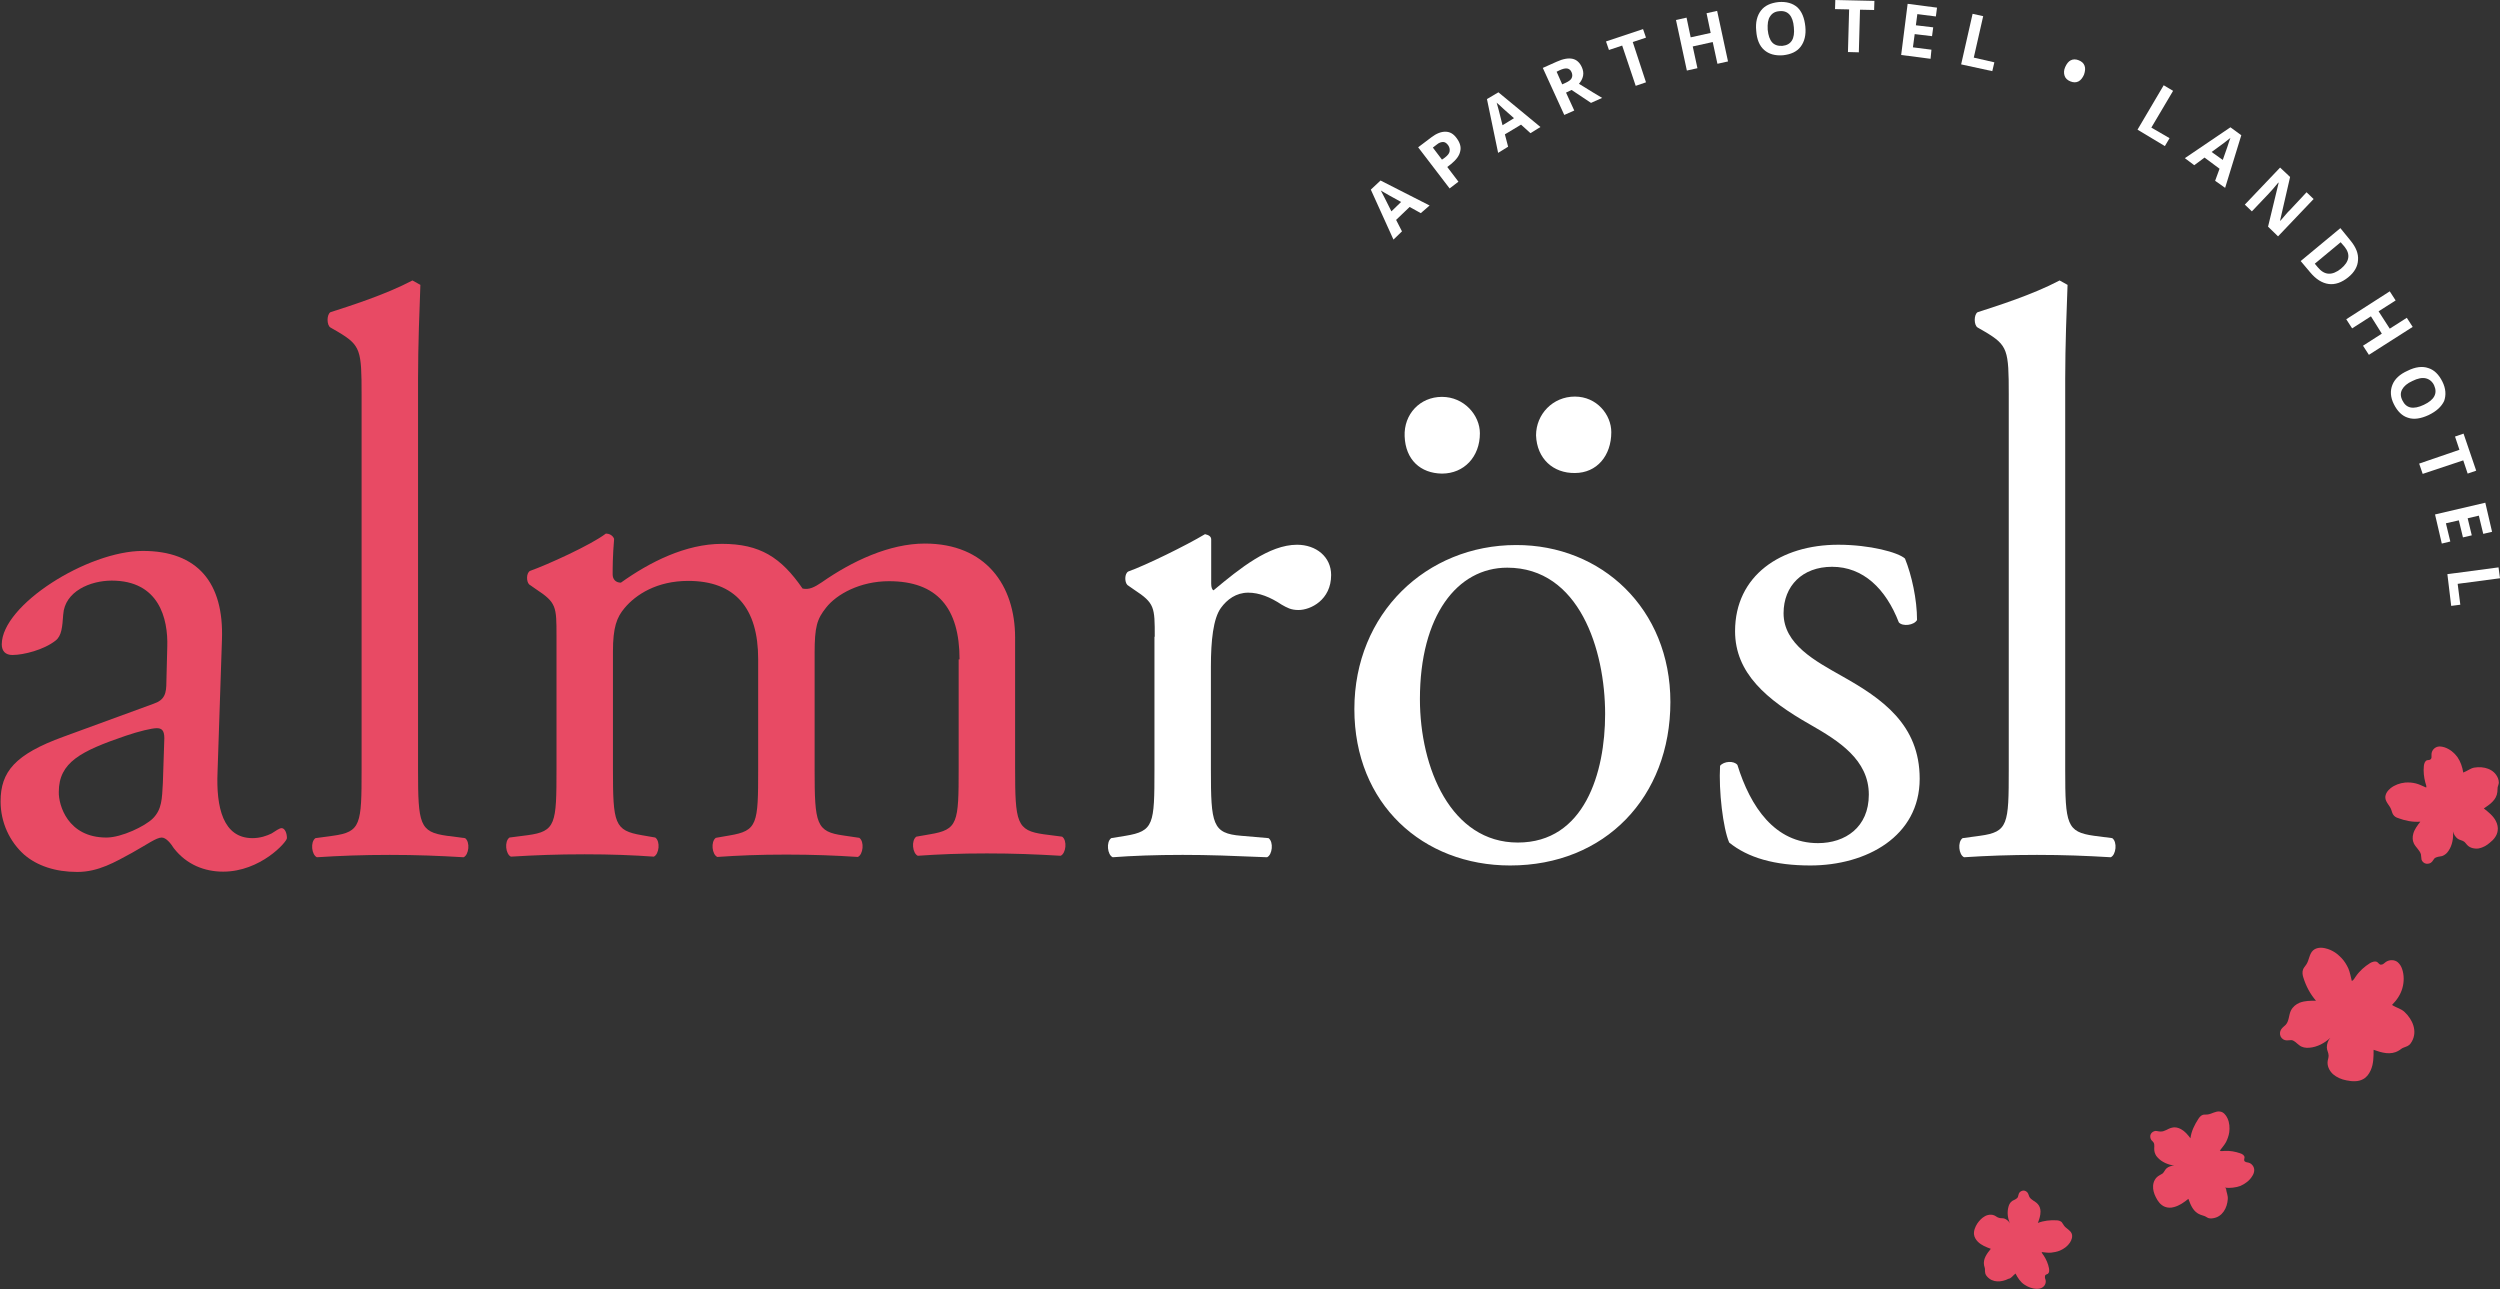
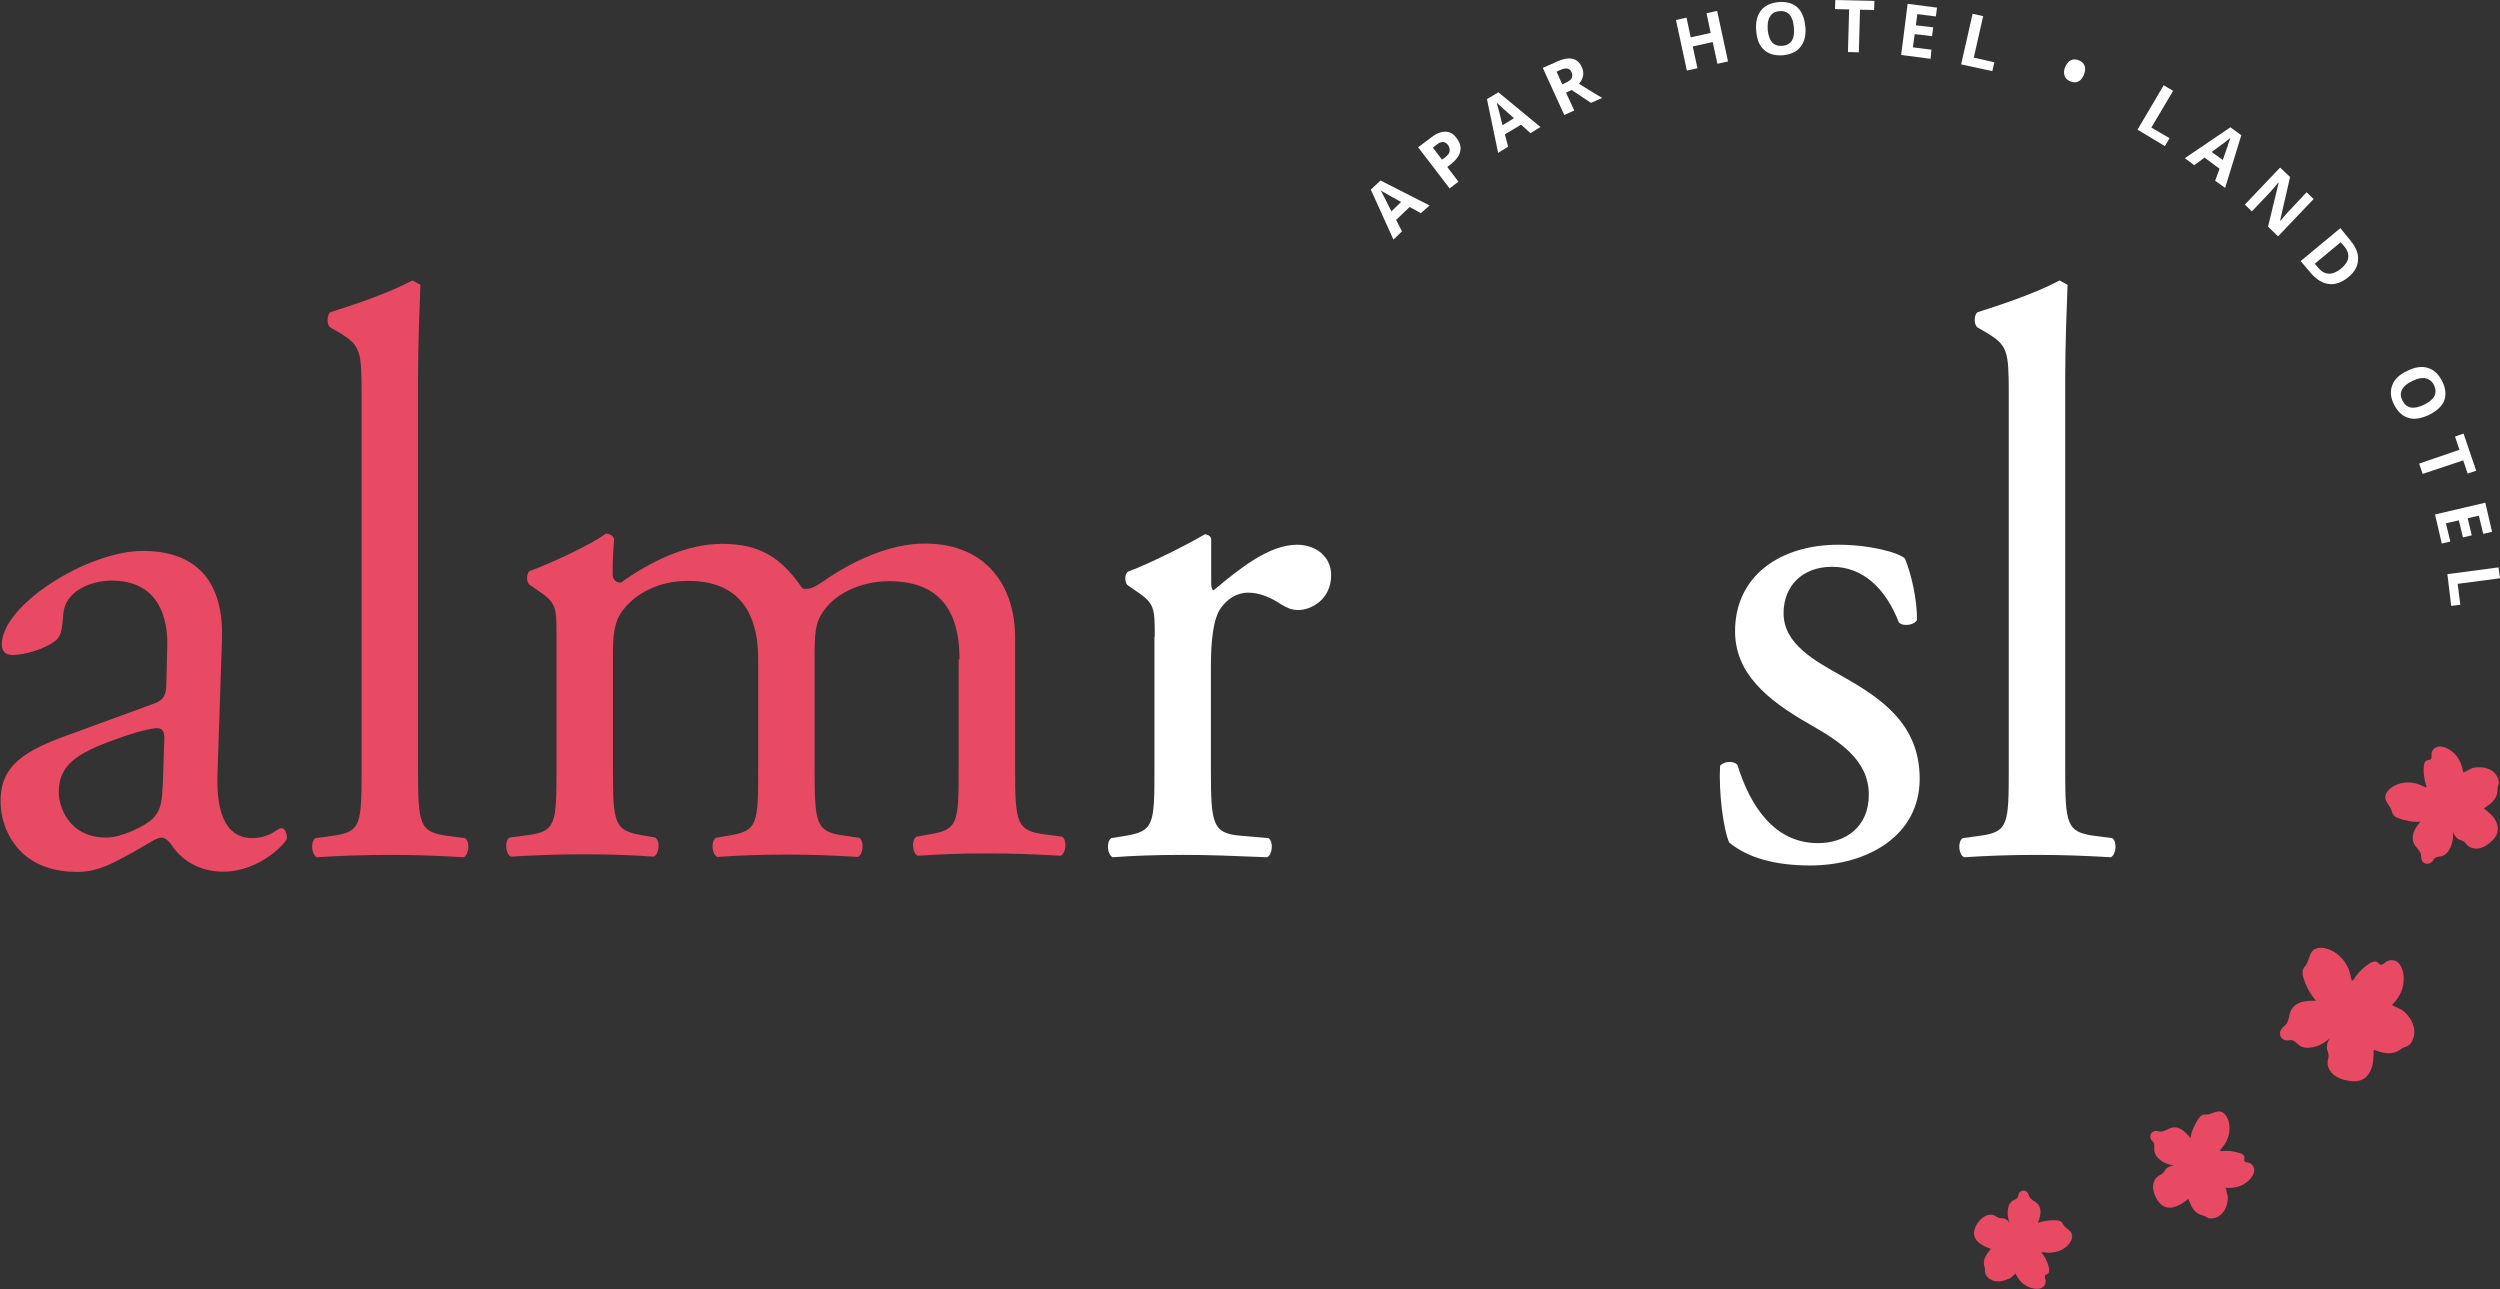
<svg xmlns="http://www.w3.org/2000/svg" version="1.1" id="Ebene_1" x="0px" y="0px" viewBox="0 0 850.4 438.5" style="enable-background:new 0 0 850.4 438.5;" xml:space="preserve">
  <rect x="0" y="0" width="850.4" height="438.5" fill="#333333" stroke="none" />
  <style type="text/css">
	.st0{fill:#FFFFFF;}
	.st1{fill:#E84A64;}
</style>
  <g>
    <g>
      <path class="st0" d="M392.8,216.6c0-10.1,0-11.4-7-16l-2.3-1.6c-1-1-1-3.9,0.3-4.6c5.9-2.1,19.6-8.8,26.1-12.7    c1.3,0.3,2.1,0.8,2.1,1.8v15c0,1.3,0.3,2.1,0.8,2.3c9-7.5,18.9-15.5,28.4-15.5c6.5,0,11.6,4.1,11.6,10.3c0,8.5-7,11.9-11.1,11.9    c-2.6,0-3.9-0.8-5.7-1.8c-3.9-2.6-7.7-4.1-11.4-4.1c-4.1,0-7.2,2.3-9.3,5.2c-2.6,3.6-3.4,11.1-3.4,19.9v35.1    c0,18.6,0.5,21.7,10.3,22.5l9.3,0.8c1.8,1.3,1.3,5.7-0.5,6.5c-12.1-0.5-19.6-0.8-28.7-0.8c-9.3,0-17.1,0.3-23.8,0.8    c-1.8-0.8-2.3-5.2-0.5-6.5l4.9-0.8c9.6-1.6,9.8-3.9,9.8-22.5v-45.2L392.8,216.6L392.8,216.6z" />
    </g>
    <g>
-       <path class="st0" d="M568.2,238.8c0,32.3-22.2,55.6-54.5,55.6c-29.7,0-53-20.9-53-53.2c0-32.5,24.5-55.8,55-55.8    C544.7,185.3,568.2,207,568.2,238.8z M477.8,148.4c-0.3-7.5,5.2-13.4,12.7-13.4s12.9,6.2,12.9,12.4c0,8-5.4,13.7-12.9,13.7    C483.2,161,478.1,156.4,477.8,148.4z M512.7,193.1c-17,0-29.7,16.3-29.7,44.7c0,23.5,10.6,48.8,33.3,48.8    c22.7,0,29.7-23.8,29.7-43.7C546,221,537.2,193.1,512.7,193.1z M522.5,148.1c0-7.2,5.7-13.2,13.2-13.2s12.4,6.2,12.4,12.1    c0,8-4.9,13.9-12.4,13.9C528.4,161,522.8,156.1,522.5,148.1z" />
-     </g>
+       </g>
    <g>
      <path class="st0" d="M648,190c2.3,5.7,4.1,13.9,4.1,20.9c-1,1.8-4.9,2.3-6.2,0.8c-4.4-11.4-12.1-18.9-22.7-18.9    c-10.1,0-16.5,6.5-16.5,15.8c0,10.6,10.9,16.3,19.9,21.4c13.7,7.7,26.4,16.5,26.4,34.9c0,19.6-18.1,29.5-37.2,29.5    c-12.1,0-21.2-2.6-27.6-7.8c-2.1-4.9-3.6-17.6-3.1-26.1c1.3-1.6,4.7-1.8,5.9-0.3c4.4,14.2,12.7,26.6,27.4,26.6    c9.3,0,17.3-5.4,17.3-16.5c0-11.9-10.3-18.3-19.9-23.8c-15-8.5-25.6-17.6-25.6-31.8c0-18.9,15.5-29.4,35.1-29.4    C636.1,185.3,645.7,187.9,648,190z" />
    </g>
    <g>
      <path class="st0" d="M703.3,96.9c-0.3,7.8-0.8,20.7-0.8,32v132.9c0,18.6,0.5,21.2,9.8,22.5l6.2,0.8c1.8,1.3,1.3,5.7-0.5,6.5    c-8.5-0.5-16-0.8-25.1-0.8c-9.3,0-17,0.3-24.8,0.8c-1.8-0.8-2.3-5.2-0.5-6.5l5.9-0.8c9.6-1.3,9.8-3.9,9.8-22.5V134.3    c0-15.2-0.3-16.8-8-21.4l-2.6-1.5c-1.3-0.8-1.3-4.4,0-5.2c6.5-2.1,18.6-5.9,27.9-10.8L703.3,96.9z" />
    </g>
    <g>
      <g>
        <path class="st0" d="M483.3,72.5l-3.8-2.1l-4.6,4.4l2,3.9l-2.9,2.8l-7.7-17l3.3-3.1l16.7,8.5L483.3,72.5z M476.6,68.7     c-3.5-1.9-5.4-3-5.9-3.3s-0.8-0.5-1-0.6c0.5,0.9,1.7,3.3,3.6,7.1L476.6,68.7z" />
        <path class="st0" d="M495.5,47c1.1,1.5,1.6,3,1.2,4.5c-0.3,1.5-1.4,2.9-3.1,4.3l-1.3,1l3.8,5l-3,2.3l-10.7-14l4.5-3.4     c1.7-1.3,3.3-1.9,4.7-1.9C493.2,44.8,494.4,45.5,495.5,47z M490.5,54.3l1-0.7c0.9-0.7,1.5-1.4,1.6-2.1s0-1.4-0.5-2.1     c-0.5-0.7-1.1-1.1-1.7-1.1s-1.4,0.2-2.2,0.9l-1.3,1L490.5,54.3z" />
        <path class="st0" d="M520.6,45.3l-3.2-2.9l-5.5,3.3l1.1,4.2l-3.4,2.1l-3.8-18.3l3.9-2.3L524,43.2L520.6,45.3z M515,40.2     c-3-2.6-4.6-4.1-5-4.5c-0.4-0.3-0.7-0.6-0.9-0.8c0.3,1,1,3.6,2,7.7L515,40.2z" />
        <path class="st0" d="M532.7,31.5l2.8,6.1l-3.4,1.5l-7.3-16l4.7-2.1c2.2-1,4-1.3,5.4-1s2.5,1.3,3.2,2.9c0.4,0.9,0.6,1.9,0.4,2.9     c-0.2,1-0.7,1.9-1.4,2.7c4,2.5,6.7,4.1,7.9,4.8l-3.8,1.7l-6.6-4.4L532.7,31.5z M531.4,28.7l1.1-0.5c1.1-0.5,1.8-1,2.1-1.6     s0.3-1.3,0-2c-0.3-0.8-0.9-1.2-1.5-1.3c-0.7-0.1-1.5,0.1-2.6,0.6l-1,0.5L531.4,28.7z" />
-         <path class="st0" d="M559.9,28l-3.5,1.2l-4.6-13.7l-4.5,1.5l-1-2.9l12.6-4.2l1,2.9l-4.5,1.5L559.9,28z" />
        <path class="st0" d="M587.8,20.9l-3.6,0.8l-1.6-7.4l-6.8,1.5l1.6,7.4l-3.6,0.8l-3.7-17.2l3.6-0.8l1.4,6.7l6.8-1.5l-1.4-6.7     l3.6-0.8L587.8,20.9z" />
        <path class="st0" d="M614.1,9c0.3,2.9-0.3,5.2-1.6,6.9s-3.3,2.6-6,2.9c-2.7,0.2-4.8-0.4-6.4-1.8c-1.6-1.4-2.5-3.6-2.7-6.5     c-0.3-2.9,0.3-5.2,1.6-6.9s3.3-2.6,6-2.9c2.7-0.2,4.8,0.4,6.4,1.8C612.9,3.9,613.8,6.1,614.1,9z M601.3,10.1     c0.2,2,0.7,3.4,1.5,4.3c0.8,0.9,2,1.3,3.5,1.2c3-0.3,4.3-2.4,3.9-6.3c-0.3-3.9-2-5.8-4.9-5.5c-1.5,0.1-2.5,0.7-3.2,1.8     C601.4,6.6,601.2,8.1,601.3,10.1z" />
        <path class="st0" d="M632.3,17.8l-3.7-0.1L629,3.2l-4.8-0.1l0.1-3.1l13.3,0.3l-0.1,3.1l-4.8-0.1L632.3,17.8z" />
        <path class="st0" d="M656.7,20l-10-1.3l2.2-17.4l10,1.3l-0.4,3l-6.3-0.8l-0.5,3.8l5.9,0.7l-0.4,3l-5.9-0.7l-0.6,4.5l6.3,0.8     L656.7,20z" />
        <path class="st0" d="M667.1,21.9L671,4.7l3.6,0.8l-3.2,14.1l7,1.6l-0.7,3L667.1,21.9z" />
        <path class="st0" d="M702.5,22.8c0.5-1.1,1.1-1.9,1.9-2.3c0.8-0.4,1.7-0.4,2.7,0s1.7,1,2,1.9c0.3,0.8,0.2,1.8-0.2,3     c-0.5,1.1-1.1,1.9-1.9,2.3c-0.8,0.4-1.7,0.4-2.7,0s-1.7-1-2-1.9S702,23.9,702.5,22.8z" />
        <path class="st0" d="M727.1,44.1L736,29l3.2,1.9l-7.4,12.5L738,47l-1.6,2.7L727.1,44.1z" />
        <path class="st0" d="M753.5,61.5l1.5-4.1l-5.1-3.8l-3.5,2.6l-3.2-2.4l15.5-10.5l3.7,2.7l-5.5,17.9L753.5,61.5z M756.1,54.4     c1.3-3.7,2.1-5.9,2.2-6.4c0.2-0.5,0.3-0.9,0.4-1.1c-0.8,0.7-2.9,2.3-6.4,4.8L756.1,54.4z" />
        <path class="st0" d="M774.9,80.4l-3.4-3.3l3.6-14.9l-0.1-0.1c-1.5,1.8-2.6,3.1-3.3,3.8l-5.7,6l-2.4-2.3l12-12.6l3.4,3.2L775.6,75     l0.1,0.1c1.5-1.7,2.5-3,3.2-3.6l5.7-6.1l2.4,2.3L774.9,80.4z" />
        <path class="st0" d="M798.8,94.3c-2.2,1.8-4.5,2.6-6.7,2.3c-2.2-0.3-4.3-1.6-6.3-4l-3.2-3.8l13.5-11.2l3.5,4.3     c1.8,2.2,2.7,4.4,2.5,6.6C802,90.6,800.9,92.6,798.8,94.3z M796.3,91.4c2.9-2.4,3.3-4.9,1.2-7.5l-1.3-1.5l-8.8,7.3l1,1.2     C790.7,93.7,793.3,93.8,796.3,91.4z" />
-         <path class="st0" d="M805.8,120.7l-2-3.1l6.4-4.1l-3.7-5.9l-6.4,4.1l-2-3.1l14.8-9.5l2,3.1l-5.8,3.7l3.8,5.9l5.8-3.7l2,3.1     L805.8,120.7z" />
        <path class="st0" d="M826.1,141.2c-2.6,1.2-5,1.6-7,0.9c-2-0.6-3.6-2.2-4.8-4.6c-1.2-2.4-1.3-4.6-0.5-6.6s2.5-3.6,5.2-4.8     c2.6-1.3,5-1.6,7-0.9c2,0.6,3.6,2.2,4.8,4.6c1.2,2.4,1.3,4.6,0.6,6.6C830.5,138.3,828.8,139.9,826.1,141.2z M820.6,129.6     c-1.8,0.8-2.9,1.8-3.5,2.9c-0.6,1.1-0.6,2.3,0.1,3.7c1.3,2.7,3.7,3.2,7.3,1.5s4.7-3.9,3.5-6.6c-0.6-1.3-1.6-2.1-2.8-2.4     C823.9,128.4,822.4,128.7,820.6,129.6z" />
        <path class="st0" d="M824.1,161.2l-1.2-3.5l13.7-4.7l-1.5-4.5l2.9-1l4.3,12.6l-2.9,1l-1.5-4.5L824.1,161.2z" />
        <path class="st0" d="M830.6,184.9l-2.3-9.9l17.1-4l2.3,9.9l-3,0.7l-1.5-6.2l-3.8,0.9l1.4,5.8l-3,0.7l-1.4-5.8l-4.4,1l1.5,6.2     L830.6,184.9z" />
        <path class="st0" d="M832.5,195.3l17.4-2.3l0.5,3.7l-14.4,1.9l0.9,7.1l-3.1,0.4L832.5,195.3z" />
      </g>
    </g>
  </g>
  <g>
    <g>
      <path class="st1" d="M143,96.9c-0.3,7.8-0.8,20.7-0.8,32v132.9c0,18.6,0.5,21.2,9.8,22.5l6.2,0.8c1.8,1.3,1.3,5.7-0.5,6.5    c-8.5-0.5-16-0.8-25.1-0.8c-9.3,0-17,0.3-24.8,0.8c-1.8-0.8-2.3-5.2-0.5-6.5l5.9-0.8c9.6-1.3,9.8-3.9,9.8-22.5V134.3    c0-15.2-0.3-16.8-8-21.4l-2.6-1.5c-1.3-0.8-1.3-4.4,0-5.2c6.5-2.1,18.6-5.9,27.9-10.8L143,96.9z" />
    </g>
    <g>
      <path class="st1" d="M326.4,224.3c0-17.6-7.7-26.6-24-26.6c-9.8,0-17.8,4.4-21.4,9c-3.1,3.9-3.9,6.5-3.9,15.5v39.5    c0,18.6,0.5,21.2,9.8,22.5l5.4,0.8c1.8,1.3,1.3,5.7-0.5,6.5c-7.7-0.5-15.2-0.8-24.3-0.8c-9.3,0-16.3,0.3-23.5,0.8    c-1.8-0.8-2.3-5.2-0.5-6.5l4.6-0.8c9.6-1.6,9.8-3.9,9.8-22.5v-37.5c0-17.3-7.8-26.6-23.8-26.6c-10.6,0-17.8,4.6-21.7,9.3    c-2.6,3.1-3.9,6.5-3.9,14.7v40c0,18.6,0.5,20.9,9.8,22.5l4.6,0.8c1.8,1.3,1.3,5.7-0.5,6.5c-7-0.5-14.5-0.8-23.5-0.8    c-9.3,0-17,0.3-25.1,0.8c-1.8-0.8-2.3-5.2-0.5-6.5l6.2-0.8c9.6-1.3,9.8-3.9,9.8-22.5v-45.2c0-10.1,0-11.4-7-16l-2.3-1.6    c-1-1-1-3.9,0.3-4.6c5.9-2.1,20.7-8.8,25.8-12.7c1,0,2.3,0.5,2.8,1.8c-0.5,5.9-0.5,9.8-0.5,12.1c0,1.6,1,2.8,2.8,2.8    c9.8-7,22-13.2,34.4-13.2c12.9,0,20.1,4.6,27.4,15.2c2.3,0.5,4.1-0.5,6.5-2.1c10.3-7.2,23-13.2,35.1-13.2    c20.7,0,30.7,14.2,30.7,32v44.4c0,18.6,0.5,21.2,9.8,22.5l6.2,0.8c1.8,1.3,1.3,5.7-0.5,6.5c-8.5-0.5-16-0.8-25.1-0.8    c-9.3,0-16.3,0.3-23.5,0.8c-1.8-0.8-2.3-5.2-0.5-6.5l4.6-0.8c9.6-1.6,9.8-3.9,9.8-22.5v-37L326.4,224.3L326.4,224.3z" />
    </g>
    <g>
      <path class="st1" d="M52.2,239.4c3.9-1.3,4.4-3.6,4.4-7.5l0.3-11.9c0.3-9.6-2.8-22.5-18.9-22.5c-7.2,0-16,3.6-16.5,11.6    c-0.3,4.1-0.5,7.2-2.6,8.8c-3.9,3.1-10.8,4.9-14.7,4.9c-2.3,0-3.6-1.3-3.6-3.6c0-13.4,29.2-31.8,48-31.8    c18.6,0,27.6,10.8,26.9,30.2l-1.5,45c-0.5,11.9,1.8,22.5,11.9,22.5c2.6,0,4.9-0.8,6.5-1.6c1.3-0.8,2.6-1.8,3.4-1.8    c1,0,1.8,1.5,1.8,3.4c0,1.3-9,11.4-21.7,11.4c-6.2,0-12.4-2.3-16.8-8c-1-1.6-2.6-3.6-4.1-3.6c-1.8,0-4.9,2.3-10.1,5.2    c-5.7,3.1-11.4,6.5-18.6,6.5c-7.5,0-13.7-2.1-18.1-5.9c-4.9-4.4-8-10.9-8-18.1c0-10.1,4.9-16,21.4-22L52.2,239.4z M36.2,284.9    c5.2,0,13.2-3.9,15.8-6.5c3.1-3.1,3.1-6.7,3.4-12.1l0.5-15.2c0-2.8-1-3.4-2.6-3.4s-5.9,1-10.6,2.6c-15.2,5.2-22.7,9-22.7,19.1    C19.9,273.8,23,284.9,36.2,284.9z" />
    </g>
    <g>
      <g>
        <g>
          <path class="st1" d="M837.9,262.8c-0.3-1.9-0.9-3.7-2-5.3c-1.1-1.5-2.6-2.7-4.4-3.3c-0.7-0.2-1.6-0.4-2.3-0.2      c-1.2,0.3-2.1,1.4-2.1,2.6c0,0.3,0,0.7,0,1s-0.2,0.7-0.5,0.8c-0.3,0.2-0.7,0.1-1,0.2c-0.7,0.2-1,1.1-1.1,1.9      c-0.2,1.9,0,3.8,0.5,5.7c0.1,0.5,0.5,1.2,0.3,1.7c-1.2-0.5-2.3-1.1-3.5-1.4s-2.4-0.4-3.7-0.3c-1.8,0.2-3.5,0.8-4.9,1.9      c-1,0.8-1.9,2-1.8,3.3c0.1,1.5,1.5,2.6,2,4c0.2,0.5,0.3,1.1,0.6,1.6c0.4,0.7,1.1,1.1,1.8,1.3c2.4,0.9,4.9,1.4,7.5,1.2      c-1,1.3-2,2.6-2.4,4.1c-0.3,1.1-0.3,2.3,0.2,3.3c0.6,1.3,2,2.3,2.4,3.7c0.1,0.6,0.1,1.2,0.2,1.8c0.2,0.7,0.9,1.3,1.6,1.4      c0.7,0.1,1.5-0.1,2-0.7c0.3-0.3,0.5-0.8,0.8-1.1c0.7-0.6,1.7-0.6,2.6-0.8c0.9-0.3,1.7-1,2.2-1.8c1.3-1.9,1.7-4.4,1.5-6.6      c0.2,0.9,0.8,1.9,1.6,2.5c0.7,0.5,1.5,0.5,2.2,1c0.4,0.3,0.7,0.8,1,1.1c1,1.1,2.6,1.4,4,1.2c1.4-0.3,2.7-1,3.8-2      c1.3-1,2.4-2.4,2.6-4c0.2-1.1-0.1-2.3-0.6-3.3c-0.9-1.8-2.6-3.1-4.1-4.3c2.1-1.4,4.3-2.9,4.6-5.6c0.1-0.6,0-1.1,0.1-1.6      s0.4-1.1,0.4-1.6s-0.1-1-0.3-1.5c-1.3-3.2-4.9-4.1-8-3.6c-1.3,0.2-2.3,1.1-3.6,1.6L837.9,262.8z" />
        </g>
      </g>
    </g>
    <g>
      <g>
        <g>
          <path class="st1" d="M756.8,404c1.8,0.2,3.6,0,5.3-0.6c1.6-0.7,3.1-1.8,4-3.3c0.4-0.6,0.7-1.3,0.7-2.1c0-1.1-0.8-2.2-1.9-2.5      c-0.3-0.1-0.6-0.1-0.9-0.2s-0.6-0.3-0.6-0.6c-0.1-0.3,0.1-0.6,0.1-1c0-0.7-0.8-1.2-1.5-1.4c-1.7-0.6-3.5-0.9-5.3-0.8      c-0.4,0-1.2,0.2-1.6-0.1c0.7-1,1.5-1.8,2.1-2.9c0.5-1,0.9-2.1,1.1-3.3c0.2-1.6,0.1-3.3-0.6-4.8c-0.5-1.1-1.4-2.2-2.6-2.3      c-1.4-0.2-2.7,0.8-4.1,1c-0.5,0.1-1.1,0-1.6,0.1c-0.7,0.2-1.2,0.8-1.6,1.4c-1.3,2-2.4,4.2-2.7,6.6c-0.9-1.2-1.9-2.4-3.2-3.1      c-0.9-0.5-2-0.8-3.1-0.5c-1.4,0.3-2.5,1.4-3.9,1.3c-0.6,0-1.1-0.2-1.7-0.2c-0.7,0.1-1.3,0.5-1.6,1.1s-0.2,1.4,0.2,2      c0.3,0.3,0.6,0.6,0.8,0.9c0.4,0.8,0.1,1.7,0.2,2.6c0.1,0.9,0.5,1.8,1.1,2.4c1.4,1.6,3.6,2.5,5.7,2.8c-0.9,0-1.9,0.3-2.6,0.9      c-0.6,0.5-0.8,1.3-1.4,1.8c-0.4,0.3-0.8,0.4-1.2,0.7c-1.2,0.7-1.9,2-2,3.4s0.3,2.7,0.9,3.9c0.7,1.4,1.6,2.7,3.1,3.3      c1,0.4,2.1,0.4,3.1,0.1c1.9-0.5,3.4-1.6,4.9-2.8c0.8,2.2,1.7,4.5,4.1,5.4c0.5,0.2,1,0.3,1.5,0.5s0.9,0.6,1.4,0.7s0.9,0.1,1.4,0      c3.2-0.5,4.8-3.5,5-6.5c0.1-1.3-0.5-2.4-0.6-3.6L756.8,404z" />
          <path class="st1" d="M685.6,433.2c0.7,1.4,1.6,2.8,2.9,3.7c1.3,0.9,2.8,1.5,4.4,1.5c0.7,0,1.3-0.1,1.9-0.5      c0.8-0.5,1.3-1.6,1-2.6c-0.1-0.3-0.2-0.5-0.2-0.8s0-0.6,0.2-0.8c0.2-0.2,0.5-0.2,0.8-0.4c0.5-0.4,0.5-1.1,0.4-1.8      c-0.3-1.6-0.9-3-1.8-4.4c-0.2-0.3-0.7-0.9-0.7-1.2c1.1,0.1,2.1,0.3,3.2,0.2c1-0.1,2-0.3,3-0.7c1.4-0.6,2.6-1.5,3.4-2.7      c0.6-0.9,1-2.1,0.6-3.1c-0.5-1.2-1.9-1.7-2.6-2.7c-0.3-0.4-0.5-0.8-0.8-1.2c-0.5-0.4-1.1-0.6-1.8-0.6c-2.1-0.1-4.3,0.1-6.3,0.9      c0.5-1.3,0.9-2.5,0.9-3.9c0-0.9-0.3-1.9-1-2.6c-0.8-0.9-2.2-1.3-2.8-2.4c-0.2-0.4-0.3-1-0.6-1.4c-0.4-0.5-1-0.8-1.6-0.7      c-0.6,0.1-1.2,0.5-1.4,1.1c-0.1,0.3-0.2,0.7-0.3,1.1c-0.4,0.7-1.2,0.9-1.9,1.3c-0.7,0.5-1.1,1.2-1.3,2c-0.5,1.8-0.3,3.9,0.5,5.6      c-0.4-0.7-1.1-1.3-1.9-1.6c-0.6-0.2-1.4,0-2-0.3c-0.4-0.1-0.7-0.4-1.1-0.6c-1-0.6-2.4-0.5-3.5,0.1s-1.9,1.5-2.6,2.5      c-0.7,1.1-1.3,2.5-1.1,3.8c0.1,0.9,0.7,1.8,1.3,2.4c1.2,1.2,2.8,1.8,4.4,2.4c-1.3,1.6-2.7,3.4-2.3,5.6c0.1,0.5,0.3,0.9,0.3,1.3      c0,0.5,0,0.9,0.1,1.4c0.1,0.4,0.3,0.8,0.6,1.1c1.9,2.2,4.9,2,7.3,0.8C684.1,434.9,684.6,434,685.6,433.2L685.6,433.2z" />
        </g>
      </g>
    </g>
    <g>
      <g>
        <g>
          <path class="st1" d="M813.7,341.8c1.6-1.6,2.9-3.5,3.5-5.7c0.6-2.1,0.6-4.5-0.1-6.5c-0.3-0.9-0.8-1.7-1.5-2.3      c-1.1-0.9-2.8-0.9-4-0.1c-0.3,0.2-0.6,0.5-0.9,0.7c-0.3,0.2-0.8,0.3-1.1,0.2c-0.4-0.2-0.6-0.6-0.9-0.8c-0.7-0.5-1.8-0.1-2.5,0.3      c-1.9,1.2-3.6,2.7-4.9,4.6c-0.3,0.5-0.8,1.3-1.3,1.5c-0.4-1.5-0.6-2.9-1.2-4.3c-0.6-1.3-1.4-2.6-2.4-3.6      c-1.4-1.5-3.2-2.7-5.3-3.2c-1.5-0.4-3.2-0.3-4.3,0.7c-1.3,1.2-1.3,3.3-2.3,4.8c-0.4,0.6-0.9,1.1-1.1,1.7      c-0.3,0.8-0.2,1.8,0.1,2.7c0.9,2.9,2.3,5.6,4.3,7.9c-1.9,0-3.8,0-5.6,0.7c-1.2,0.5-2.3,1.4-2.9,2.6c-0.8,1.6-0.6,3.6-1.8,4.9      c-0.5,0.5-1.1,0.9-1.5,1.5c-0.5,0.7-0.6,1.7-0.2,2.5s1.2,1.3,2.1,1.3c0.5,0,1.1-0.1,1.6-0.1c1.1,0.2,1.8,1.2,2.7,1.8      c0.9,0.7,2.1,0.9,3.3,0.8c2.7-0.2,5.3-1.6,7.2-3.4c-0.8,0.9-1.2,2.1-1.2,3.3c0,1,0.6,1.8,0.6,2.8c0,0.6-0.2,1.2-0.3,1.7      c-0.3,1.7,0.5,3.4,1.8,4.6c1.3,1.1,2.9,1.8,4.6,2.1c1.9,0.4,4,0.5,5.6-0.4c1.2-0.6,2-1.7,2.6-3c1-2.2,1-4.6,1-7      c2.8,1,5.8,1.9,8.5,0.3c0.6-0.3,1-0.8,1.6-1c0.6-0.3,1.3-0.4,1.8-0.8c0.5-0.3,0.8-0.8,1.1-1.3c2-3.5,0.3-7.5-2.5-10.1      c-1.2-1.1-2.7-1.4-4-2.2L813.7,341.8z" />
        </g>
      </g>
    </g>
  </g>
</svg>